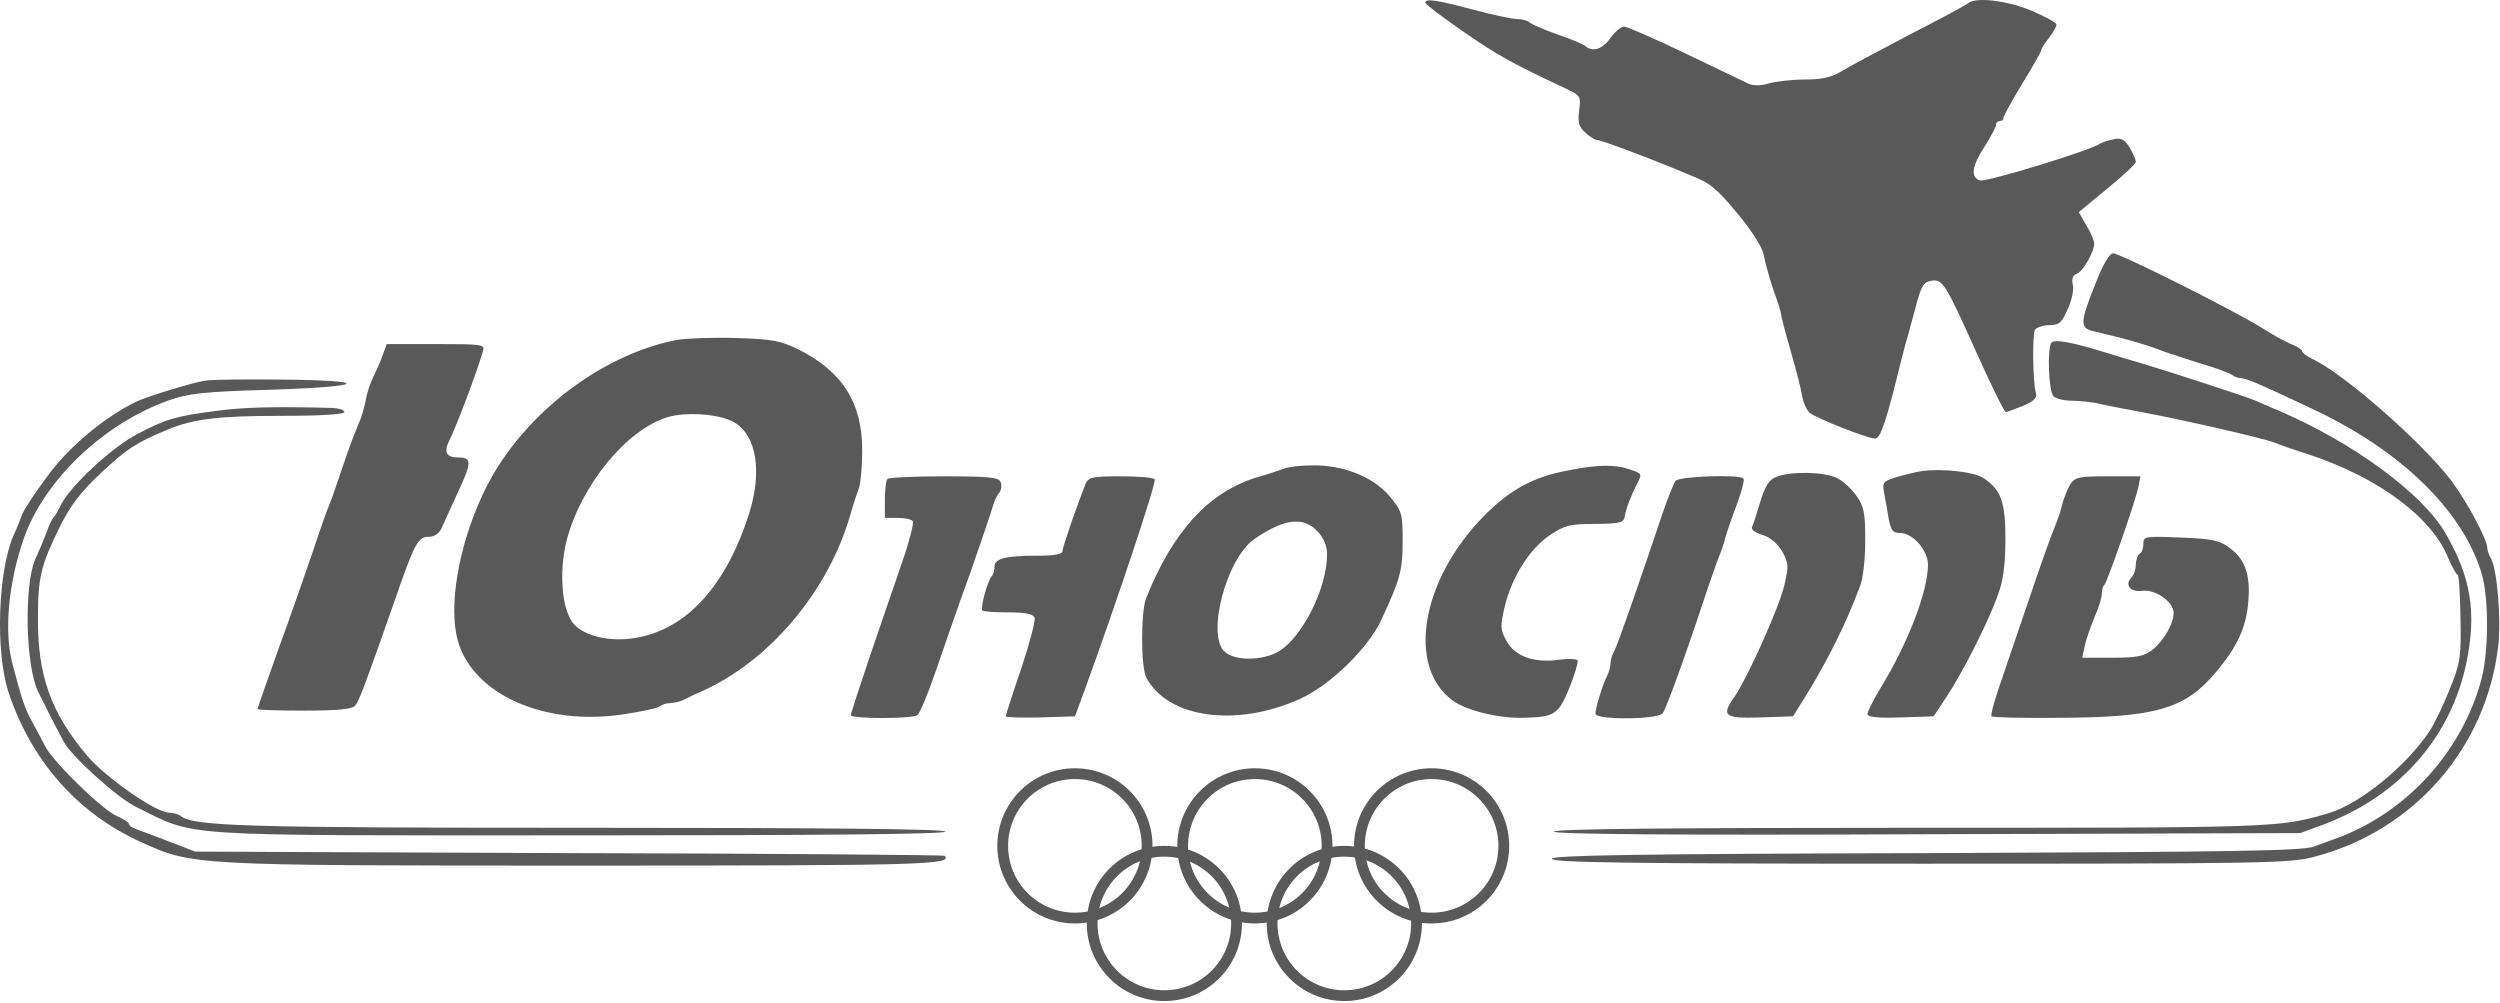
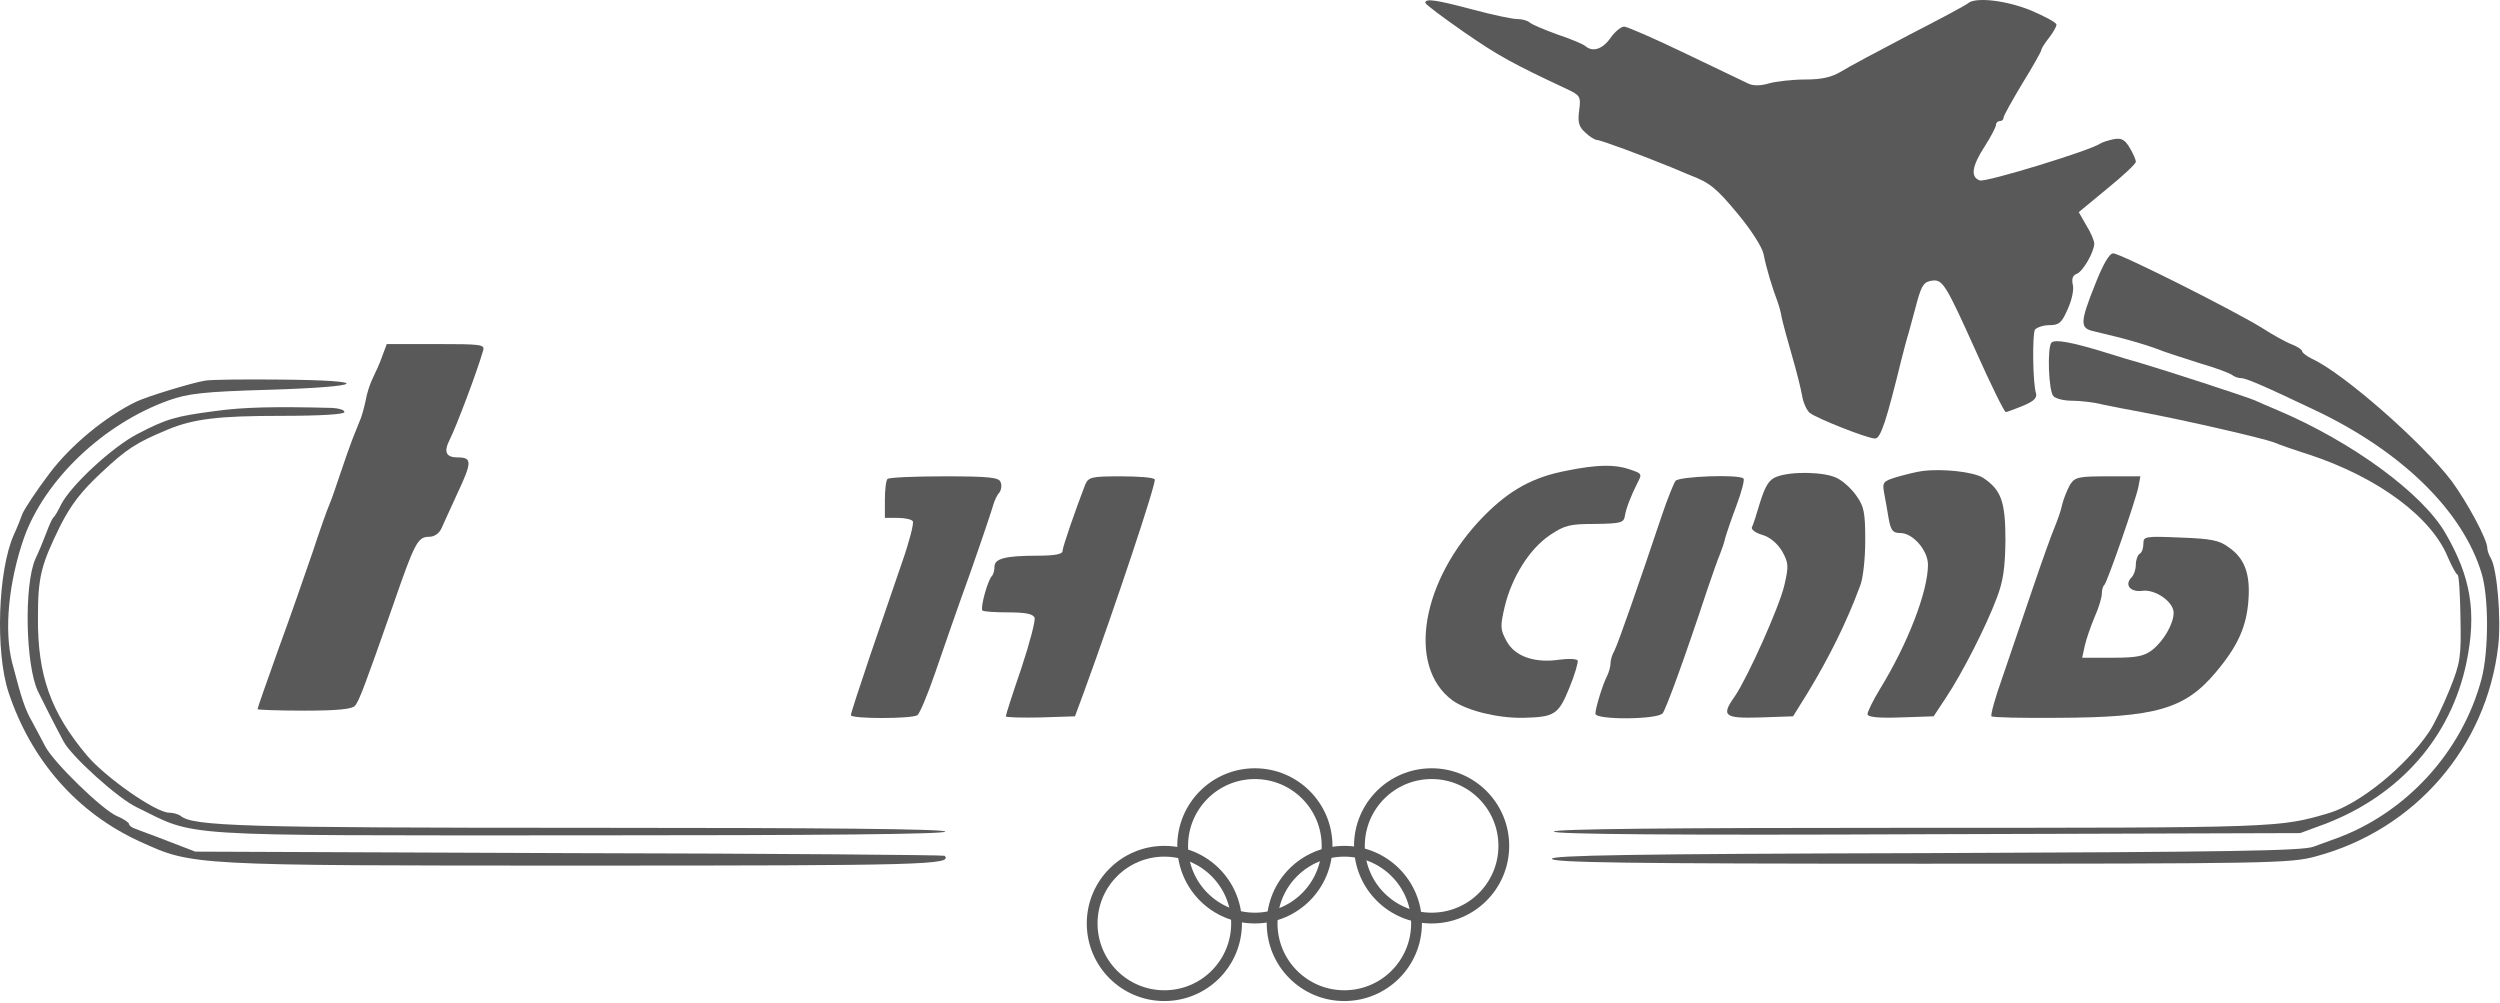
<svg xmlns="http://www.w3.org/2000/svg" width="882" height="354" viewBox="0 0 882 354" fill="none">
  <path d="M502.855 0.982C502.989 1.649 509.122 6.182 516.589 11.382C528.722 19.782 533.922 22.582 552.722 31.382C557.522 33.649 557.789 34.049 557.122 38.982C556.589 43.115 556.989 44.715 559.255 46.715C560.722 48.182 562.722 49.382 563.389 49.382C564.722 49.382 579.389 54.849 589.522 58.982C591.389 59.782 594.322 60.982 596.189 61.782C603.255 64.449 605.522 66.315 613.255 75.649C617.789 81.115 621.655 87.115 622.189 89.649C623.122 94.582 625.389 101.915 626.989 106.049C627.522 107.515 628.322 110.182 628.589 112.049C628.989 113.915 630.589 119.915 632.189 125.382C633.789 130.849 635.389 137.249 635.789 139.649C636.189 142.049 637.389 144.715 638.455 145.649C640.989 147.649 658.855 154.715 661.522 154.715C663.522 154.715 665.522 148.449 670.855 126.715C671.522 124.182 672.589 119.915 673.389 117.382C674.055 114.849 675.522 109.649 676.455 106.049C678.055 100.449 678.855 99.382 681.789 98.982C685.389 98.582 686.589 100.582 696.855 123.382C702.455 135.915 707.122 145.382 707.655 145.382C707.922 145.382 710.589 144.449 713.522 143.249C717.389 141.649 718.722 140.449 718.322 138.849C717.122 135.115 716.989 118.049 717.922 116.315C718.589 115.515 720.855 114.715 722.989 114.715C726.455 114.715 727.389 113.915 729.522 108.982C730.989 105.782 731.789 101.915 731.255 100.315C730.855 98.315 731.255 97.115 732.722 96.582C734.855 95.782 738.855 88.849 738.855 85.915C738.855 84.982 737.655 82.049 736.055 79.515L733.389 74.849L743.389 66.582C748.989 62.049 753.522 57.782 753.522 57.115C753.522 56.315 752.589 54.182 751.389 52.182C749.655 49.249 748.455 48.582 745.655 49.115C743.789 49.515 741.655 50.182 740.855 50.715C737.389 53.115 700.455 64.449 698.455 63.649C695.122 62.449 695.655 58.715 700.189 51.649C702.455 48.182 704.189 44.715 704.189 44.049C704.189 43.249 704.855 42.715 705.522 42.715C706.322 42.715 706.855 42.182 706.855 41.515C706.855 40.849 709.922 35.382 713.522 29.382C717.255 23.382 720.189 18.049 720.189 17.649C720.189 17.115 721.389 15.249 722.855 13.382C724.322 11.515 725.522 9.382 725.522 8.715C725.522 7.915 721.389 5.782 716.455 3.649C707.522 0.049 696.722 -1.151 694.189 1.249C693.389 1.915 684.189 6.849 673.522 12.315C662.855 17.915 652.055 23.649 649.522 25.249C646.189 27.249 642.722 28.049 636.855 28.049C632.455 28.049 626.722 28.715 624.189 29.382C621.255 30.315 618.589 30.315 616.855 29.515C615.389 28.849 605.389 24.049 594.589 18.849C583.789 13.649 574.055 9.382 572.989 9.382C571.922 9.382 569.789 11.115 568.189 13.382C565.389 17.382 561.922 18.449 559.389 16.315C558.722 15.649 554.322 13.782 549.522 12.182C544.722 10.449 540.322 8.582 539.655 7.915C538.855 7.249 536.989 6.715 535.255 6.715C533.522 6.715 526.589 5.249 519.655 3.382C506.589 -0.085 502.855 -0.618 502.855 0.982Z" fill="#595959" />
  <path d="M739.121 100.449C733.788 113.782 733.788 115.782 738.588 116.849C750.588 119.649 757.788 121.782 763.521 124.049C764.988 124.582 770.721 126.449 776.188 128.182C781.655 129.782 786.721 131.649 787.521 132.315C788.188 132.849 789.521 133.382 790.455 133.382C792.321 133.382 797.655 135.649 816.188 144.449C847.122 158.982 868.855 180.182 875.522 202.315C878.055 210.715 878.055 229.515 875.522 239.382C868.722 265.249 848.722 287.115 823.521 296.049C822.055 296.582 818.721 297.782 816.188 298.715C812.455 300.182 785.921 300.582 679.521 300.982C574.988 301.249 547.521 301.782 547.521 302.982C547.521 304.315 574.321 304.715 677.521 304.715C800.188 304.715 808.055 304.582 816.855 302.182C851.922 292.849 877.255 263.649 881.388 227.782C882.455 218.315 880.988 200.982 878.855 197.115C878.055 195.782 877.522 194.182 877.522 193.382C877.522 190.315 870.455 177.249 864.988 169.782C854.722 156.182 826.588 131.515 815.655 126.582C813.788 125.649 812.188 124.449 812.188 123.915C812.188 123.382 810.588 122.315 808.588 121.515C806.455 120.715 801.921 118.182 798.188 115.782C788.588 109.782 748.055 89.382 745.521 89.382C744.188 89.382 741.921 93.249 739.121 100.449Z" fill="#595959" />
-   <path d="M238.855 119.915C210.988 125.249 182.455 147.915 170.188 174.715C161.655 193.115 158.188 214.049 161.522 226.049C166.855 244.982 192.055 256.182 219.655 252.049C226.188 251.115 232.055 249.782 232.722 249.249C233.522 248.582 235.122 248.049 236.455 248.049C237.788 248.049 239.922 247.515 241.255 246.849C242.455 246.182 245.388 244.849 247.522 243.915C271.522 233.249 292.455 208.315 300.055 181.382C300.989 178.049 302.322 174.049 302.989 172.315C303.655 170.582 304.189 164.582 304.189 158.849C304.189 142.049 297.255 131.115 281.655 123.249C275.255 120.182 272.588 119.649 259.655 119.249C251.522 118.982 242.188 119.382 238.855 119.915ZM258.988 148.982C266.988 153.649 268.988 166.449 264.188 181.515C255.922 207.115 241.922 222.315 223.788 225.115C215.388 226.449 206.722 224.582 202.722 220.449C197.788 215.515 196.855 199.382 200.855 187.382C207.522 167.115 224.188 148.982 238.055 146.582C245.255 145.382 254.588 146.449 258.988 148.982Z" fill="#595959" />
  <path d="M723.788 120.849C722.188 122.449 722.721 138.049 724.454 139.782C725.388 140.715 728.321 141.382 731.121 141.382C733.921 141.382 738.721 141.915 741.788 142.715C744.988 143.382 751.121 144.582 755.521 145.382C771.788 148.449 798.188 154.582 802.188 156.049C803.654 156.715 809.388 158.715 814.854 160.449C838.988 168.449 857.921 182.449 863.654 196.715C865.121 200.049 866.588 202.715 866.988 202.715C867.521 202.715 867.921 209.515 868.054 217.915C868.321 231.915 868.054 233.782 864.188 243.382C861.921 248.982 858.721 255.649 856.988 258.182C848.721 270.449 832.454 283.649 821.654 286.849C804.054 292.049 803.788 292.049 673.921 292.049C588.721 292.049 548.188 292.449 548.188 293.382C548.188 294.315 590.321 294.715 679.921 294.315L811.521 293.915L820.188 290.715C846.721 280.582 864.721 260.049 870.188 233.649C873.788 216.049 871.788 203.649 862.721 188.049C854.588 174.049 829.921 155.915 803.521 144.715C800.588 143.515 796.988 141.915 795.521 141.249C792.454 139.915 763.254 130.449 755.521 128.182C752.588 127.382 746.454 125.515 741.788 124.049C730.854 120.715 724.988 119.649 723.788 120.849Z" fill="#595959" />
  <path d="M134.855 125.649C134.055 128.049 132.455 131.515 131.522 133.382C130.589 135.249 129.389 138.849 128.989 141.382C128.455 143.915 127.522 147.382 126.722 148.982C126.055 150.715 124.989 153.382 124.322 154.982C123.655 156.715 121.789 161.915 120.189 166.715C118.589 171.515 116.855 176.582 116.189 178.049C115.522 179.515 112.855 186.982 110.322 194.715C107.655 202.449 102.322 217.915 98.189 229.115C94.189 240.315 90.856 249.782 90.856 250.182C90.856 250.449 98.322 250.715 107.389 250.715C118.989 250.715 124.322 250.182 125.255 248.982C126.722 247.249 128.722 241.915 138.722 213.382C146.322 191.382 147.389 189.382 151.389 189.382C153.255 189.382 154.989 188.182 155.789 186.315C156.455 184.715 158.989 179.382 161.255 174.315C166.589 162.982 166.589 161.382 161.522 161.382C157.255 161.382 156.455 159.382 158.722 154.982C160.989 150.449 168.189 131.515 170.455 123.649C171.122 121.515 169.655 121.382 153.789 121.382H136.455L134.855 125.649Z" fill="#595959" />
  <path d="M72.188 134.315C67.521 135.115 52.188 139.782 48.188 141.649C37.388 146.849 24.988 156.982 17.388 167.115C12.855 173.115 8.721 179.382 7.921 181.249C7.255 183.115 5.921 186.449 4.855 188.715C-0.745 201.382 -1.679 229.915 2.988 244.182C10.988 268.315 27.255 286.849 49.521 296.982C68.055 305.382 66.855 305.382 206.455 305.382C325.255 305.382 336.321 305.115 333.255 301.915C332.855 301.649 273.255 301.115 200.721 300.982L68.855 300.449L59.521 296.849C54.455 294.849 49.121 292.982 47.921 292.449C46.588 292.049 45.521 291.249 45.521 290.715C45.521 290.182 43.521 288.849 41.255 287.915C36.188 285.782 18.855 268.982 15.921 263.249C14.855 261.115 12.721 257.249 11.388 254.715C8.855 250.315 7.655 246.715 4.321 233.915C1.388 222.582 2.988 205.515 8.455 189.782C15.788 169.249 36.455 149.515 59.521 141.249C66.321 138.849 71.521 138.182 94.855 137.515C129.388 136.449 131.921 134.182 98.855 133.915C86.055 133.782 74.055 133.915 72.188 134.315Z" fill="#595959" />
  <path d="M76.189 144.982C61.789 146.849 58.722 147.782 48.455 153.115C39.522 157.782 24.989 171.249 21.522 178.049C20.455 180.315 19.255 182.315 18.722 182.715C18.322 183.115 17.255 185.515 16.322 188.049C15.389 190.582 13.655 194.715 12.455 197.249C8.455 206.449 8.989 234.582 13.389 243.915C14.455 246.182 19.389 255.915 22.455 261.649C25.255 266.849 41.522 281.649 48.322 284.849C69.789 295.382 59.922 294.715 204.455 294.715C289.655 294.715 333.522 294.315 333.522 293.382C333.522 292.449 290.855 292.049 208.055 292.049C85.522 292.049 67.789 291.515 63.655 287.782C62.855 287.249 61.122 286.715 59.655 286.715C54.989 286.715 37.255 274.315 30.722 266.582C17.922 251.382 13.255 238.315 13.389 217.915C13.389 203.515 14.455 199.382 21.255 185.515C24.989 178.182 28.589 173.382 35.789 166.715C44.722 158.315 48.055 156.182 59.255 151.515C68.322 147.782 76.989 146.715 98.855 146.715C113.122 146.715 121.522 146.182 121.522 145.382C121.522 144.582 119.522 144.049 117.255 143.915C96.722 143.382 85.789 143.649 76.189 144.982Z" fill="#595959" />
-   <path d="M452.855 165.382C451.388 165.915 447.521 167.249 444.188 168.182C426.721 173.249 413.921 187.115 404.321 211.115C402.455 216.049 402.455 235.382 404.455 239.115C412.055 253.382 436.188 256.715 458.588 246.582C469.255 241.782 482.721 228.715 487.388 218.582C494.055 204.182 494.855 201.115 494.855 190.849C494.855 180.982 494.588 180.315 490.188 174.982C484.321 168.182 473.921 164.049 463.121 164.182C458.988 164.182 454.321 164.715 452.855 165.382ZM464.855 187.515C467.121 189.915 468.188 192.715 468.188 195.649C468.188 207.515 459.388 224.982 450.988 229.915C445.388 233.115 435.655 233.249 432.055 229.915C425.521 224.049 432.721 196.715 442.721 190.049C453.255 182.849 459.921 182.182 464.855 187.515Z" fill="#595959" />
  <path d="M552.721 166.049C540.855 168.315 532.588 172.849 523.521 182.049C501.388 204.582 496.188 235.115 512.455 247.115C517.521 250.715 528.321 253.382 537.255 253.249C548.455 252.982 549.788 252.182 553.655 242.715C555.655 237.915 556.855 233.515 556.588 232.982C556.188 232.449 553.388 232.315 550.321 232.715C541.521 234.049 534.455 231.649 531.521 226.182C529.255 222.049 529.255 220.982 530.855 214.049C533.388 203.515 539.655 193.649 546.721 188.849C552.055 185.249 553.921 184.849 562.721 184.849C571.788 184.715 572.855 184.449 573.255 182.049C573.655 179.382 575.388 174.982 577.655 170.449C579.388 167.115 579.388 167.115 574.721 165.515C569.521 163.782 563.388 163.915 552.721 166.049Z" fill="#595959" />
  <path d="M678.189 166.182C676.055 166.449 671.922 167.515 669.122 168.315C664.322 169.782 664.055 170.182 664.722 173.915C665.122 176.182 665.922 180.315 666.322 182.982C667.122 187.249 667.789 188.049 670.455 188.049C674.855 188.049 680.189 194.182 680.189 199.249C680.189 208.582 673.122 226.982 663.389 242.849C660.855 246.982 658.855 251.115 658.855 251.915C658.855 252.982 662.322 253.382 670.455 253.115L682.189 252.715L686.589 246.049C692.189 237.649 700.722 220.982 704.455 210.982C706.722 205.115 707.389 200.449 707.522 190.715C707.522 176.982 706.055 172.849 699.655 168.582C696.322 166.449 685.255 165.249 678.189 166.182Z" fill="#595959" />
  <path d="M626.856 168.182C624.189 169.115 622.856 171.248 620.989 177.115C619.789 181.248 618.456 185.382 618.056 186.048C617.789 186.848 619.389 188.048 621.789 188.715C624.456 189.515 626.989 191.648 628.722 194.448C630.989 198.582 631.122 199.648 629.522 206.448C627.789 214.048 616.589 238.982 612.056 245.648C607.122 252.582 608.189 253.515 621.122 253.115L632.589 252.715L637.656 244.582C645.256 232.048 651.389 219.782 656.189 206.848C657.256 204.448 658.056 197.248 658.056 190.848C658.056 180.848 657.656 178.715 654.989 174.982C653.389 172.582 650.322 169.782 648.189 168.715C643.922 166.448 632.056 166.182 626.856 168.182Z" fill="#595959" />
  <path d="M313.121 168.982C312.588 169.382 312.188 172.715 312.188 176.315V182.715H316.721C319.254 182.715 321.654 183.248 322.054 183.915C322.454 184.582 320.854 190.982 318.321 198.182C315.788 205.515 310.721 220.315 306.988 231.248C303.254 242.315 300.188 251.648 300.188 252.315C300.188 253.648 321.654 253.648 323.654 252.315C324.454 251.782 327.254 245.115 329.921 237.382C332.588 229.648 338.054 213.782 342.321 202.048C346.454 190.315 350.054 179.515 350.454 178.048C350.854 176.582 351.788 174.582 352.588 173.782C353.254 172.848 353.521 171.115 352.988 170.048C352.454 168.448 348.988 168.048 333.121 168.048C322.588 168.048 313.521 168.448 313.121 168.982Z" fill="#595959" />
  <path d="M382.855 170.982C379.521 179.648 374.855 192.982 374.855 194.448C374.855 195.515 372.055 196.048 365.921 196.048C354.588 196.048 350.855 197.115 350.855 199.915C350.855 201.248 350.455 202.715 349.921 203.248C348.455 204.715 345.788 214.448 346.588 215.382C346.988 215.782 351.121 216.048 355.788 216.048C361.788 216.048 364.455 216.582 364.988 217.915C365.388 218.848 363.255 226.982 360.321 235.782C357.255 244.715 354.855 252.182 354.855 252.715C354.855 253.115 360.321 253.248 367.121 253.115L379.255 252.715L382.455 244.048C393.788 212.982 408.055 170.182 407.388 169.115C406.988 168.448 401.655 168.048 395.388 168.048C384.988 168.048 384.055 168.315 382.855 170.982Z" fill="#595959" />
  <path d="M591.122 169.648C590.455 170.582 588.322 175.915 586.455 181.382C578.455 205.248 570.722 227.515 569.522 229.648C568.722 230.982 568.189 232.982 568.189 234.048C568.189 235.115 567.655 237.115 566.989 238.448C565.389 241.515 562.855 249.915 562.855 251.782C562.855 254.048 584.722 253.915 586.589 251.648C587.789 250.182 594.722 231.115 602.322 208.048C604.189 202.582 606.189 196.848 606.855 195.382C607.389 193.915 608.322 191.515 608.589 190.048C608.989 188.582 610.722 183.382 612.589 178.448C614.455 173.515 615.522 169.248 615.122 168.848C613.655 167.248 592.455 168.048 591.122 169.648Z" fill="#595959" />
  <path d="M730.322 170.982C729.389 172.715 728.055 175.782 727.522 178.049C727.122 180.182 725.789 183.782 724.855 186.049C723.922 188.182 720.322 198.182 716.989 208.049C713.655 217.915 708.855 231.915 706.455 238.982C703.922 246.049 702.189 252.315 702.589 252.715C702.989 253.115 713.522 253.382 726.055 253.249C760.589 253.115 770.855 250.182 781.789 237.115C789.522 227.915 792.589 221.115 793.255 211.649C793.922 202.449 791.922 196.982 786.322 193.115C782.989 190.582 780.055 190.049 769.255 189.649C756.722 189.115 756.189 189.249 756.189 191.782C756.189 193.382 755.655 194.982 754.855 195.382C754.189 195.782 753.522 197.515 753.522 199.249C753.522 200.849 752.855 202.849 752.055 203.649C749.389 206.315 751.522 208.982 755.789 208.449C760.322 207.782 766.855 212.315 766.855 216.182C766.855 220.049 763.389 226.049 759.389 229.249C756.455 231.515 753.922 232.049 745.255 232.049H734.589L735.522 227.782C736.055 225.382 737.655 220.849 738.989 217.649C740.455 214.449 741.522 210.715 741.522 209.515C741.522 208.182 741.922 206.715 742.455 206.315C743.522 205.115 753.522 176.449 754.455 171.649L755.122 168.049H743.655C733.255 168.049 732.055 168.315 730.322 170.982Z" fill="#595959" />
  <circle cx="442.72" cy="298.422" r="25.473" stroke="#595959" stroke-width="3.802" />
-   <circle cx="379.229" cy="298.422" r="25.473" stroke="#595959" stroke-width="3.802" />
  <circle cx="505.073" cy="298.422" r="25.473" stroke="#595959" stroke-width="3.802" />
  <circle cx="474.276" cy="325.796" r="25.473" stroke="#595959" stroke-width="3.802" />
  <circle cx="410.786" cy="325.796" r="25.473" stroke="#595959" stroke-width="3.802" />
</svg>